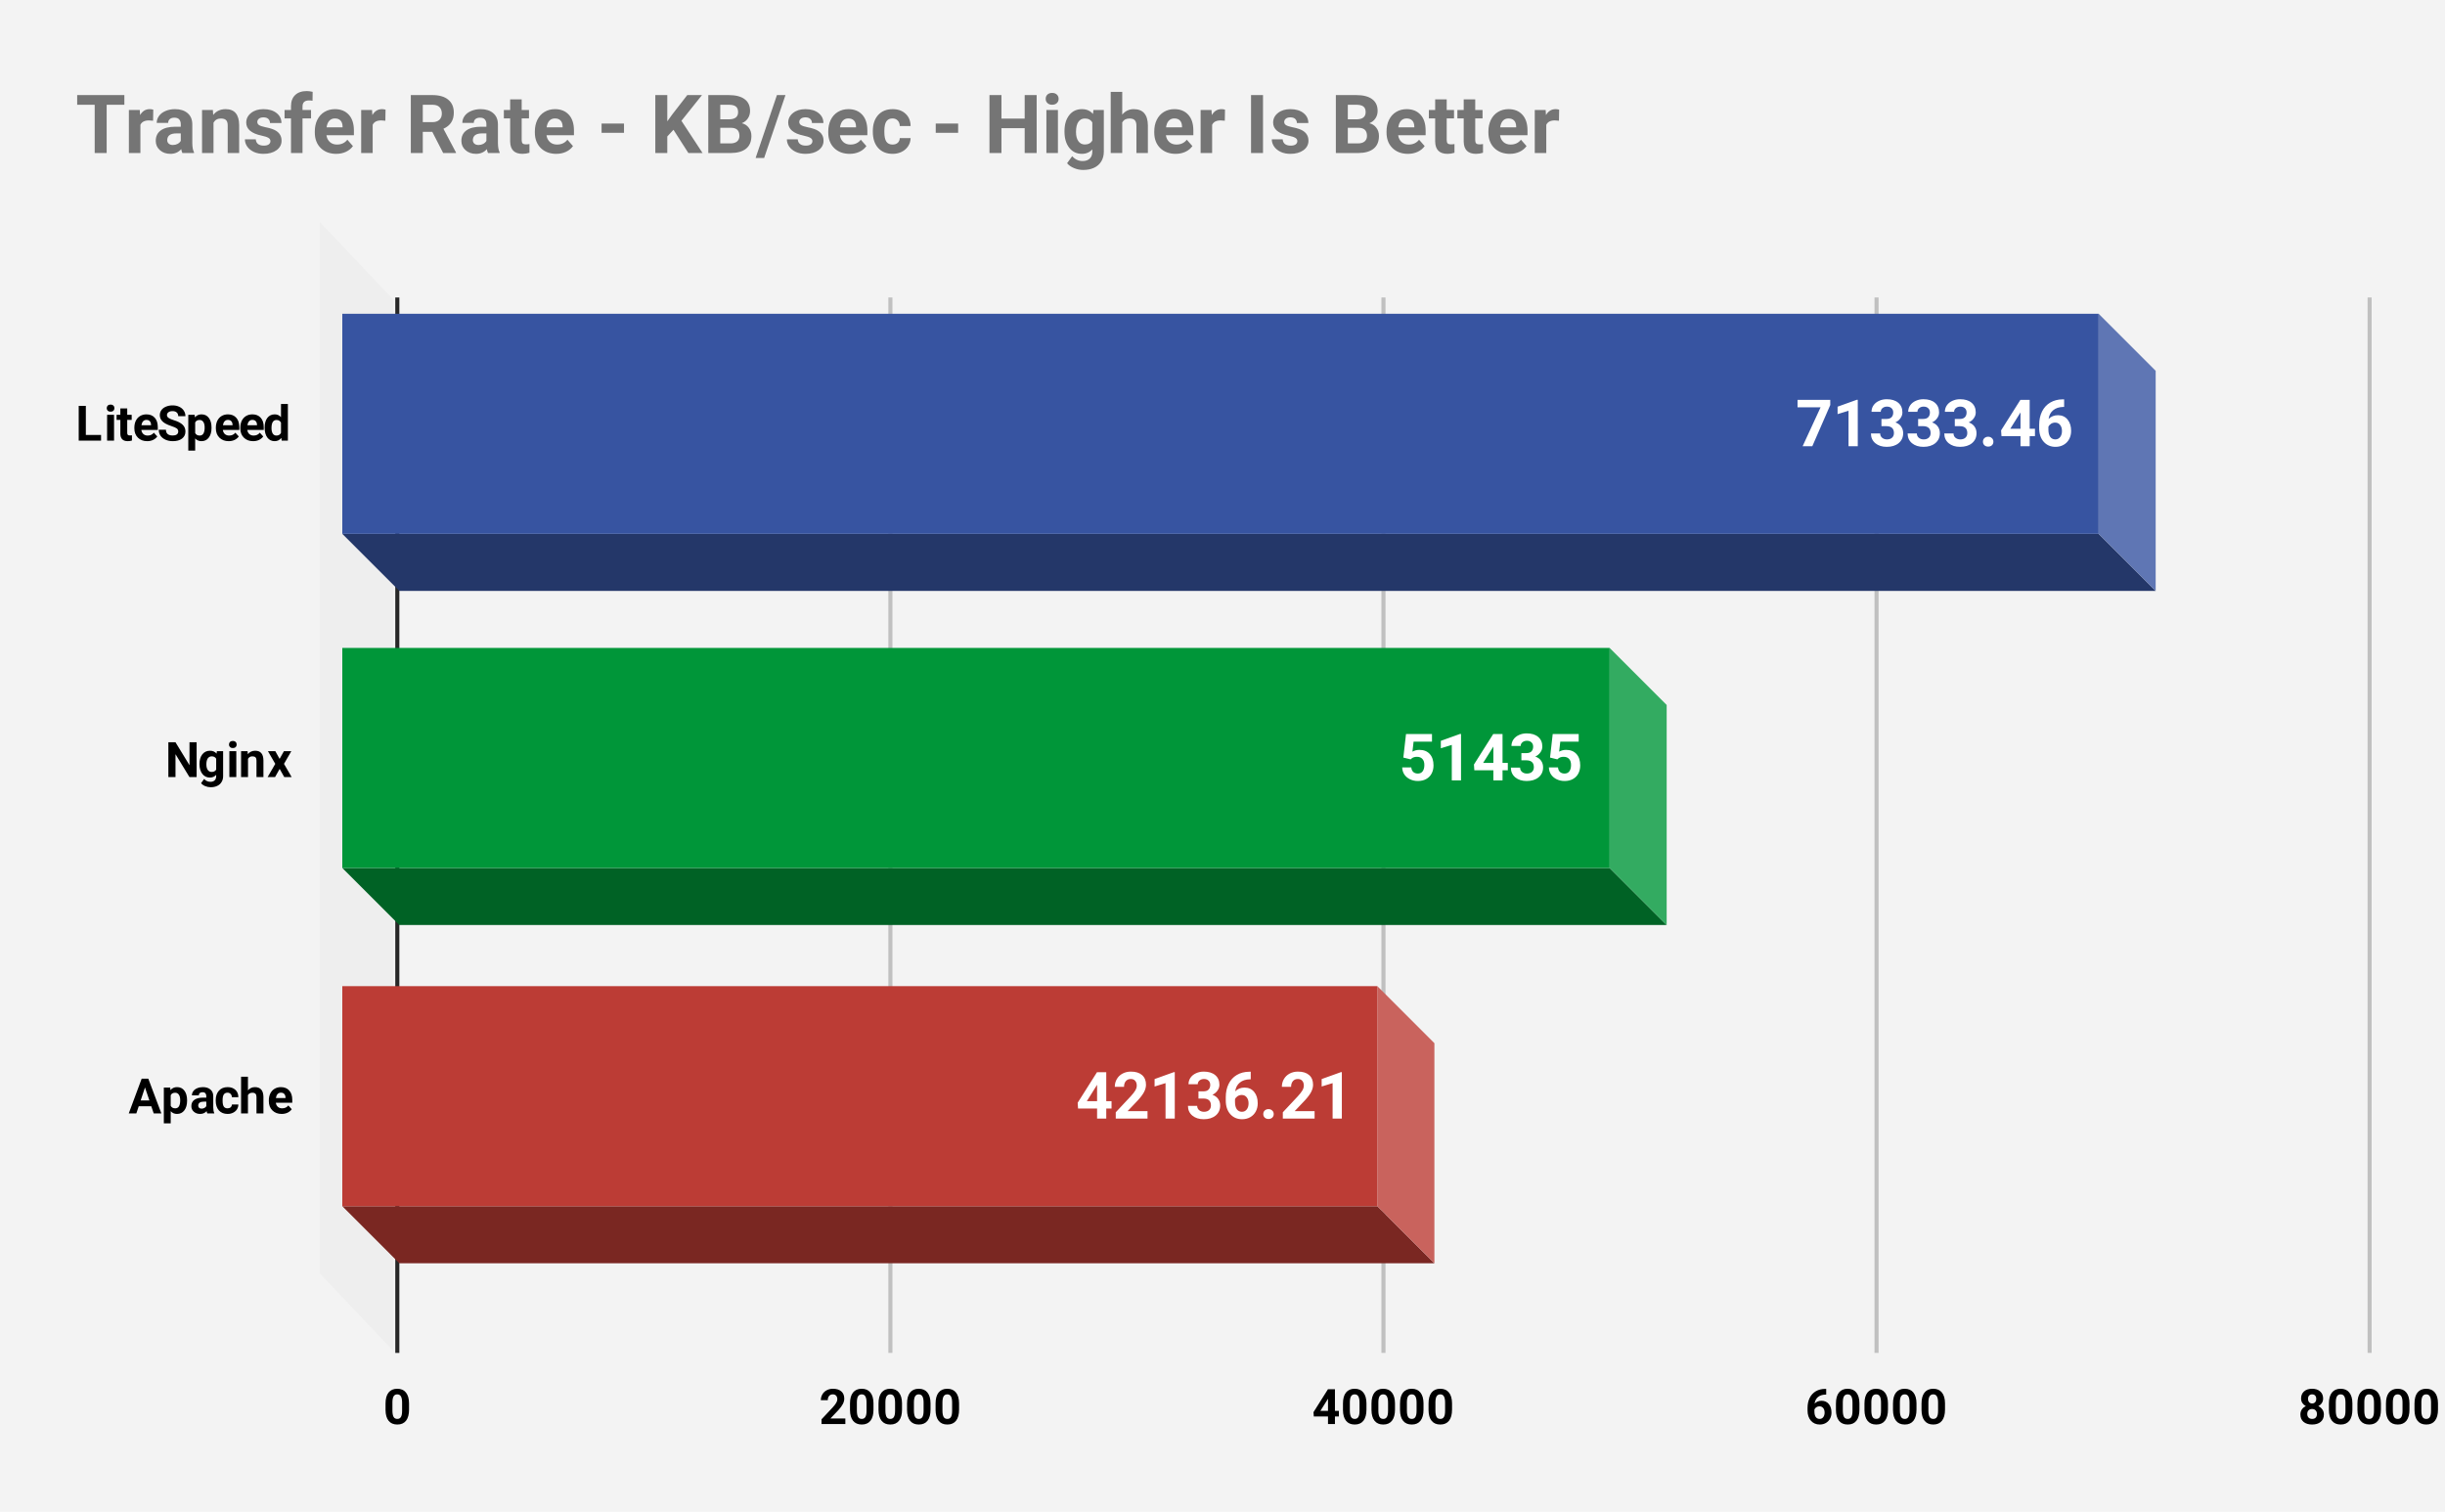
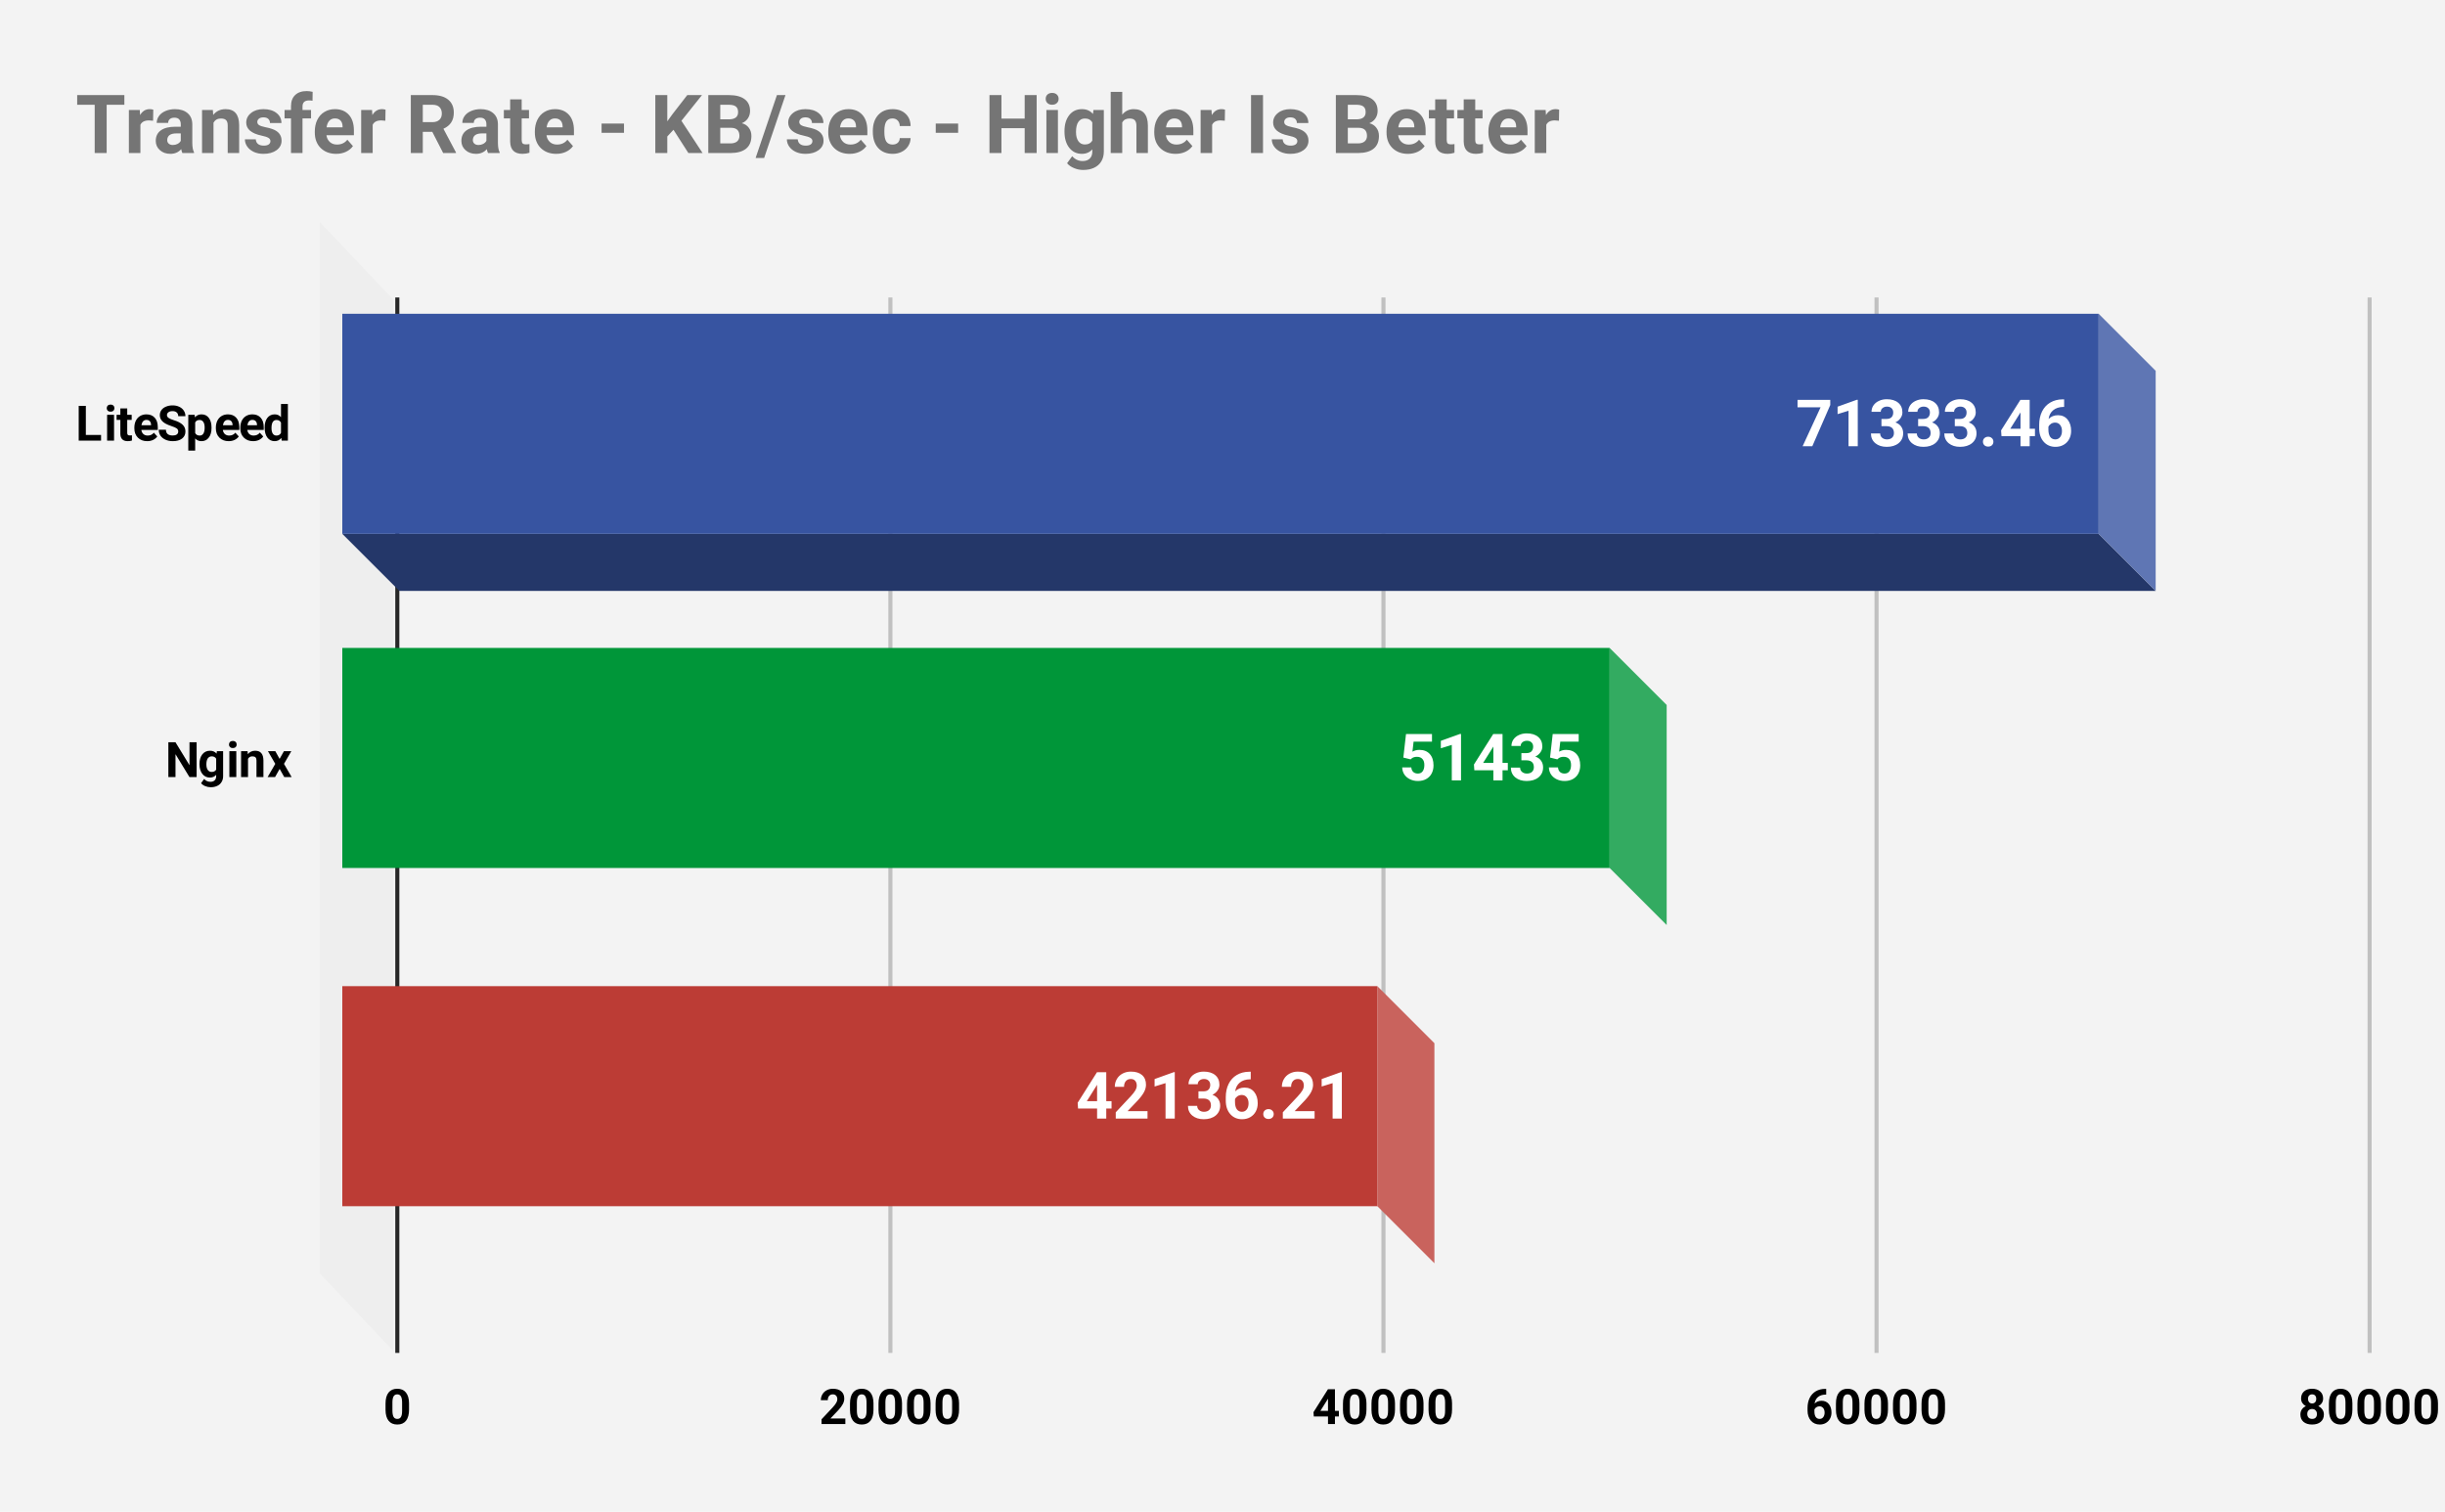
<svg xmlns="http://www.w3.org/2000/svg" version="1.1" viewBox="0.0 0.0 600.0 371.0" fill="none" stroke="none" stroke-linecap="square" stroke-miterlimit="10" width="600" height="371">
  <path fill="#f3f3f3" d="M0 0L600.0 0L600.0 371.0L0 371.0L0 0Z" fill-rule="nonzero" />
  <path stroke="#272727" stroke-width="1.0" stroke-linecap="butt" d="M97.5 73.5L97.5 331.5" fill-rule="nonzero" />
  <path fill="#eeeeee" d="M78.5 54.5L96.5 73.5L96.5 331.5L78.5 312.5Z" fill-rule="nonzero" />
  <path stroke="#c0c0c0" stroke-width="1.0" stroke-linecap="butt" d="M218.5 73.5L218.5 331.5" fill-rule="nonzero" />
  <path stroke="#c0c0c0" stroke-width="1.0" stroke-linecap="butt" d="M339.5 73.5L339.5 331.5" fill-rule="nonzero" />
  <path stroke="#c0c0c0" stroke-width="1.0" stroke-linecap="butt" d="M460.5 73.5L460.5 331.5" fill-rule="nonzero" />
  <path stroke="#c0c0c0" stroke-width="1.0" stroke-linecap="butt" d="M581.5 73.5L581.5 331.5" fill-rule="nonzero" />
  <clipPath id="id_0">
    <path d="M77.55 54.917L581.45 54.917L581.45 331.45L77.55 331.45L77.55 54.917Z" clip-rule="nonzero" />
  </clipPath>
  <path fill="#243769" clip-path="url(#id_0)" d="M529.0 145.0L98.0 145.0L84.0 131.0L515.0 131.0Z" fill-rule="nonzero" />
  <path fill="#5f76b4" clip-path="url(#id_0)" d="M515.0 131.0L515.0 77.0L529.0 91.0L529.0 145.0Z" fill-rule="nonzero" />
  <path stroke="#000000" stroke-width="2.0" stroke-linecap="butt" stroke-opacity="0.0" clip-path="url(#id_0)" d="M84.0 131.0L84.0 77.0L515.0 77.0L515.0 131.0Z" fill-rule="nonzero" />
  <path fill="#3754a1" clip-path="url(#id_0)" d="M84.0 131.0L84.0 77.0L515.0 77.0L515.0 131.0Z" fill-rule="nonzero" />
-   <path fill="#006225" clip-path="url(#id_0)" d="M409.0 227.0L98.0 227.0L84.0 213.0L395.0 213.0Z" fill-rule="nonzero" />
  <path fill="#33ab61" clip-path="url(#id_0)" d="M395.0 213.0L395.0 159.0L409.0 173.0L409.0 227.0Z" fill-rule="nonzero" />
  <path stroke="#000000" stroke-width="2.0" stroke-linecap="butt" stroke-opacity="0.0" clip-path="url(#id_0)" d="M84.0 213.0L84.0 159.0L395.0 159.0L395.0 213.0Z" fill-rule="nonzero" />
  <path fill="#009639" clip-path="url(#id_0)" d="M84.0 213.0L84.0 159.0L395.0 159.0L395.0 213.0Z" fill-rule="nonzero" />
-   <path fill="#7a2722" clip-path="url(#id_0)" d="M352.0 310.0L98.0 310.0L84.0 296.0L338.0 296.0Z" fill-rule="nonzero" />
  <path fill="#c9635d" clip-path="url(#id_0)" d="M338.0 296.0L338.0 242.0L352.0 256.0L352.0 310.0Z" fill-rule="nonzero" />
  <path stroke="#000000" stroke-width="2.0" stroke-linecap="butt" stroke-opacity="0.0" clip-path="url(#id_0)" d="M84.0 296.0L84.0 242.0L338.0 242.0L338.0 296.0Z" fill-rule="nonzero" />
  <path fill="#bc3c35" clip-path="url(#id_0)" d="M84.0 296.0L84.0 242.0L338.0 242.0L338.0 296.0Z" fill-rule="nonzero" />
  <path stroke="#3754a1" stroke-width="3.0" stroke-linejoin="round" stroke-linecap="round" d="M449.144 99.391L444.738 109.5L442.363 109.5L446.769 99.953L441.113 99.953L441.113 98.125L449.144 98.125L449.144 99.391ZM455.894 109.5L453.628 109.5L453.628 100.797L450.941 101.625L450.941 99.797L455.644 98.109L455.894 98.109L455.894 109.5ZM461.706 102.812L462.91 102.812Q463.769 102.812 464.175 102.391Q464.597 101.953 464.597 101.234Q464.597 100.547 464.175 100.172Q463.769 99.781 463.05 99.781Q462.41 99.781 461.972 100.141Q461.535 100.5 461.535 101.062L459.269 101.062Q459.269 100.172 459.753 99.469Q460.238 98.766 461.097 98.375Q461.956 97.969 463.003 97.969Q464.8 97.969 465.816 98.828Q466.847 99.688 466.847 101.203Q466.847 101.984 466.363 102.641Q465.894 103.297 465.128 103.656Q466.081 104.0 466.55 104.688Q467.035 105.375 467.035 106.312Q467.035 107.828 465.925 108.75Q464.816 109.656 463.003 109.656Q461.3 109.656 460.206 108.766Q459.128 107.859 459.128 106.375L461.394 106.375Q461.394 107.016 461.863 107.422Q462.347 107.828 463.05 107.828Q463.863 107.828 464.316 107.406Q464.769 106.984 464.769 106.281Q464.769 104.578 462.894 104.578L461.706 104.578L461.706 102.812ZM470.706 102.812L471.91 102.812Q472.769 102.812 473.175 102.391Q473.597 101.953 473.597 101.234Q473.597 100.547 473.175 100.172Q472.769 99.781 472.05 99.781Q471.41 99.781 470.972 100.141Q470.535 100.5 470.535 101.062L468.269 101.062Q468.269 100.172 468.753 99.469Q469.238 98.766 470.097 98.375Q470.956 97.969 472.003 97.969Q473.8 97.969 474.816 98.828Q475.847 99.688 475.847 101.203Q475.847 101.984 475.363 102.641Q474.894 103.297 474.128 103.656Q475.081 104.0 475.55 104.688Q476.035 105.375 476.035 106.312Q476.035 107.828 474.925 108.75Q473.816 109.656 472.003 109.656Q470.3 109.656 469.206 108.766Q468.128 107.859 468.128 106.375L470.394 106.375Q470.394 107.016 470.863 107.422Q471.347 107.828 472.05 107.828Q472.863 107.828 473.316 107.406Q473.769 106.984 473.769 106.281Q473.769 104.578 471.894 104.578L470.706 104.578L470.706 102.812ZM479.706 102.812L480.91 102.812Q481.769 102.812 482.175 102.391Q482.597 101.953 482.597 101.234Q482.597 100.547 482.175 100.172Q481.769 99.781 481.05 99.781Q480.41 99.781 479.972 100.141Q479.535 100.5 479.535 101.062L477.269 101.062Q477.269 100.172 477.753 99.469Q478.238 98.766 479.097 98.375Q479.956 97.969 481.003 97.969Q482.8 97.969 483.816 98.828Q484.847 99.688 484.847 101.203Q484.847 101.984 484.363 102.641Q483.894 103.297 483.128 103.656Q484.081 104.0 484.55 104.688Q485.035 105.375 485.035 106.312Q485.035 107.828 483.925 108.75Q482.816 109.656 481.003 109.656Q479.3 109.656 478.206 108.766Q477.128 107.859 477.128 106.375L479.394 106.375Q479.394 107.016 479.863 107.422Q480.347 107.828 481.05 107.828Q481.863 107.828 482.316 107.406Q482.769 106.984 482.769 106.281Q482.769 104.578 480.894 104.578L479.706 104.578L479.706 102.812ZM486.613 108.391Q486.613 107.844 486.972 107.516Q487.347 107.172 487.894 107.172Q488.441 107.172 488.8 107.516Q489.175 107.844 489.175 108.391Q489.175 108.922 488.816 109.266Q488.456 109.594 487.894 109.594Q487.331 109.594 486.972 109.266Q486.613 108.922 486.613 108.391ZM498.081 105.219L499.378 105.219L499.378 107.031L498.081 107.031L498.081 109.5L495.831 109.5L495.831 107.031L491.16 107.031L491.066 105.609L495.8 98.125L498.081 98.125L498.081 105.219ZM493.316 105.219L495.831 105.219L495.831 101.203L495.675 101.453L493.316 105.219ZM506.535 98.0L506.535 99.859L506.316 99.859Q504.785 99.891 503.847 100.672Q502.91 101.438 502.722 102.812Q503.628 101.891 505.019 101.891Q506.503 101.891 507.378 102.953Q508.253 104.016 508.253 105.75Q508.253 106.859 507.769 107.766Q507.285 108.656 506.41 109.156Q505.535 109.656 504.425 109.656Q502.628 109.656 501.519 108.406Q500.41 107.156 500.41 105.062L500.41 104.25Q500.41 102.406 501.113 100.984Q501.816 99.562 503.113 98.797Q504.425 98.016 506.16 98.0L506.535 98.0ZM504.331 103.703Q503.785 103.703 503.331 103.984Q502.894 104.266 502.675 104.734L502.675 105.422Q502.675 106.562 503.113 107.203Q503.566 107.828 504.378 107.828Q505.097 107.828 505.55 107.266Q506.003 106.688 506.003 105.766Q506.003 104.844 505.55 104.281Q505.097 103.703 504.331 103.703Z" fill-rule="nonzero" />
  <path fill="#ffffff" d="M449.144 99.391L444.738 109.5L442.363 109.5L446.769 99.953L441.113 99.953L441.113 98.125L449.144 98.125L449.144 99.391ZM455.894 109.5L453.628 109.5L453.628 100.797L450.941 101.625L450.941 99.797L455.644 98.109L455.894 98.109L455.894 109.5ZM461.706 102.812L462.91 102.812Q463.769 102.812 464.175 102.391Q464.597 101.953 464.597 101.234Q464.597 100.547 464.175 100.172Q463.769 99.781 463.05 99.781Q462.41 99.781 461.972 100.141Q461.535 100.5 461.535 101.062L459.269 101.062Q459.269 100.172 459.753 99.469Q460.238 98.766 461.097 98.375Q461.956 97.969 463.003 97.969Q464.8 97.969 465.816 98.828Q466.847 99.688 466.847 101.203Q466.847 101.984 466.363 102.641Q465.894 103.297 465.128 103.656Q466.081 104.0 466.55 104.688Q467.035 105.375 467.035 106.312Q467.035 107.828 465.925 108.75Q464.816 109.656 463.003 109.656Q461.3 109.656 460.206 108.766Q459.128 107.859 459.128 106.375L461.394 106.375Q461.394 107.016 461.863 107.422Q462.347 107.828 463.05 107.828Q463.863 107.828 464.316 107.406Q464.769 106.984 464.769 106.281Q464.769 104.578 462.894 104.578L461.706 104.578L461.706 102.812ZM470.706 102.812L471.91 102.812Q472.769 102.812 473.175 102.391Q473.597 101.953 473.597 101.234Q473.597 100.547 473.175 100.172Q472.769 99.781 472.05 99.781Q471.41 99.781 470.972 100.141Q470.535 100.5 470.535 101.062L468.269 101.062Q468.269 100.172 468.753 99.469Q469.238 98.766 470.097 98.375Q470.956 97.969 472.003 97.969Q473.8 97.969 474.816 98.828Q475.847 99.688 475.847 101.203Q475.847 101.984 475.363 102.641Q474.894 103.297 474.128 103.656Q475.081 104.0 475.55 104.688Q476.035 105.375 476.035 106.312Q476.035 107.828 474.925 108.75Q473.816 109.656 472.003 109.656Q470.3 109.656 469.206 108.766Q468.128 107.859 468.128 106.375L470.394 106.375Q470.394 107.016 470.863 107.422Q471.347 107.828 472.05 107.828Q472.863 107.828 473.316 107.406Q473.769 106.984 473.769 106.281Q473.769 104.578 471.894 104.578L470.706 104.578L470.706 102.812ZM479.706 102.812L480.91 102.812Q481.769 102.812 482.175 102.391Q482.597 101.953 482.597 101.234Q482.597 100.547 482.175 100.172Q481.769 99.781 481.05 99.781Q480.41 99.781 479.972 100.141Q479.535 100.5 479.535 101.062L477.269 101.062Q477.269 100.172 477.753 99.469Q478.238 98.766 479.097 98.375Q479.956 97.969 481.003 97.969Q482.8 97.969 483.816 98.828Q484.847 99.688 484.847 101.203Q484.847 101.984 484.363 102.641Q483.894 103.297 483.128 103.656Q484.081 104.0 484.55 104.688Q485.035 105.375 485.035 106.312Q485.035 107.828 483.925 108.75Q482.816 109.656 481.003 109.656Q479.3 109.656 478.206 108.766Q477.128 107.859 477.128 106.375L479.394 106.375Q479.394 107.016 479.863 107.422Q480.347 107.828 481.05 107.828Q481.863 107.828 482.316 107.406Q482.769 106.984 482.769 106.281Q482.769 104.578 480.894 104.578L479.706 104.578L479.706 102.812ZM486.613 108.391Q486.613 107.844 486.972 107.516Q487.347 107.172 487.894 107.172Q488.441 107.172 488.8 107.516Q489.175 107.844 489.175 108.391Q489.175 108.922 488.816 109.266Q488.456 109.594 487.894 109.594Q487.331 109.594 486.972 109.266Q486.613 108.922 486.613 108.391ZM498.081 105.219L499.378 105.219L499.378 107.031L498.081 107.031L498.081 109.5L495.831 109.5L495.831 107.031L491.16 107.031L491.066 105.609L495.8 98.125L498.081 98.125L498.081 105.219ZM493.316 105.219L495.831 105.219L495.831 101.203L495.675 101.453L493.316 105.219ZM506.535 98.0L506.535 99.859L506.316 99.859Q504.785 99.891 503.847 100.672Q502.91 101.438 502.722 102.812Q503.628 101.891 505.019 101.891Q506.503 101.891 507.378 102.953Q508.253 104.016 508.253 105.75Q508.253 106.859 507.769 107.766Q507.285 108.656 506.41 109.156Q505.535 109.656 504.425 109.656Q502.628 109.656 501.519 108.406Q500.41 107.156 500.41 105.062L500.41 104.25Q500.41 102.406 501.113 100.984Q501.816 99.562 503.113 98.797Q504.425 98.016 506.16 98.0L506.535 98.0ZM504.331 103.703Q503.785 103.703 503.331 103.984Q502.894 104.266 502.675 104.734L502.675 105.422Q502.675 106.562 503.113 107.203Q503.566 107.828 504.378 107.828Q505.097 107.828 505.55 107.266Q506.003 106.688 506.003 105.766Q506.003 104.844 505.55 104.281Q505.097 103.703 504.331 103.703Z" fill-rule="nonzero" />
  <path stroke="#009639" stroke-width="3.0" stroke-linejoin="round" stroke-linecap="round" d="M344.377 185.906L345.033 180.125L351.408 180.125L351.408 182.0L346.892 182.0L346.611 184.453Q347.408 184.016 348.314 184.016Q349.939 184.016 350.861 185.031Q351.783 186.031 351.783 187.844Q351.783 188.953 351.314 189.828Q350.861 190.688 349.986 191.172Q349.127 191.656 347.939 191.656Q346.908 191.656 346.017 191.234Q345.142 190.812 344.627 190.062Q344.127 189.297 344.096 188.328L346.33 188.328Q346.392 189.047 346.814 189.438Q347.252 189.828 347.939 189.828Q348.705 189.828 349.111 189.281Q349.533 188.734 349.533 187.719Q349.533 186.75 349.049 186.234Q348.58 185.719 347.705 185.719Q346.892 185.719 346.392 186.141L346.174 186.344L344.377 185.906ZM358.533 191.5L356.267 191.5L356.267 182.797L353.58 183.625L353.58 181.797L358.283 180.109L358.533 180.109L358.533 191.5ZM368.721 187.219L370.017 187.219L370.017 189.031L368.721 189.031L368.721 191.5L366.471 191.5L366.471 189.031L361.799 189.031L361.705 187.609L366.439 180.125L368.721 180.125L368.721 187.219ZM363.955 187.219L366.471 187.219L366.471 183.203L366.314 183.453L363.955 187.219ZM373.346 184.812L374.549 184.812Q375.408 184.812 375.814 184.391Q376.236 183.953 376.236 183.234Q376.236 182.547 375.814 182.172Q375.408 181.781 374.689 181.781Q374.049 181.781 373.611 182.141Q373.174 182.5 373.174 183.062L370.908 183.062Q370.908 182.172 371.392 181.469Q371.877 180.766 372.736 180.375Q373.596 179.969 374.642 179.969Q376.439 179.969 377.455 180.828Q378.486 181.688 378.486 183.203Q378.486 183.984 378.002 184.641Q377.533 185.297 376.767 185.656Q377.721 186.0 378.189 186.688Q378.674 187.375 378.674 188.312Q378.674 189.828 377.564 190.75Q376.455 191.656 374.642 191.656Q372.939 191.656 371.846 190.766Q370.767 189.859 370.767 188.375L373.033 188.375Q373.033 189.016 373.502 189.422Q373.986 189.828 374.689 189.828Q375.502 189.828 375.955 189.406Q376.408 188.984 376.408 188.281Q376.408 186.578 374.533 186.578L373.346 186.578L373.346 184.812ZM380.377 185.906L381.033 180.125L387.408 180.125L387.408 182.0L382.892 182.0L382.611 184.453Q383.408 184.016 384.314 184.016Q385.939 184.016 386.861 185.031Q387.783 186.031 387.783 187.844Q387.783 188.953 387.314 189.828Q386.861 190.688 385.986 191.172Q385.127 191.656 383.939 191.656Q382.908 191.656 382.017 191.234Q381.142 190.812 380.627 190.062Q380.127 189.297 380.096 188.328L382.33 188.328Q382.392 189.047 382.814 189.438Q383.252 189.828 383.939 189.828Q384.705 189.828 385.111 189.281Q385.533 188.734 385.533 187.719Q385.533 186.75 385.049 186.234Q384.58 185.719 383.705 185.719Q382.892 185.719 382.392 186.141L382.174 186.344L380.377 185.906Z" fill-rule="nonzero" />
  <path fill="#ffffff" d="M344.377 185.906L345.033 180.125L351.408 180.125L351.408 182.0L346.892 182.0L346.611 184.453Q347.408 184.016 348.314 184.016Q349.939 184.016 350.861 185.031Q351.783 186.031 351.783 187.844Q351.783 188.953 351.314 189.828Q350.861 190.688 349.986 191.172Q349.127 191.656 347.939 191.656Q346.908 191.656 346.017 191.234Q345.142 190.812 344.627 190.062Q344.127 189.297 344.096 188.328L346.33 188.328Q346.392 189.047 346.814 189.438Q347.252 189.828 347.939 189.828Q348.705 189.828 349.111 189.281Q349.533 188.734 349.533 187.719Q349.533 186.75 349.049 186.234Q348.58 185.719 347.705 185.719Q346.892 185.719 346.392 186.141L346.174 186.344L344.377 185.906ZM358.533 191.5L356.267 191.5L356.267 182.797L353.58 183.625L353.58 181.797L358.283 180.109L358.533 180.109L358.533 191.5ZM368.721 187.219L370.017 187.219L370.017 189.031L368.721 189.031L368.721 191.5L366.471 191.5L366.471 189.031L361.799 189.031L361.705 187.609L366.439 180.125L368.721 180.125L368.721 187.219ZM363.955 187.219L366.471 187.219L366.471 183.203L366.314 183.453L363.955 187.219ZM373.346 184.812L374.549 184.812Q375.408 184.812 375.814 184.391Q376.236 183.953 376.236 183.234Q376.236 182.547 375.814 182.172Q375.408 181.781 374.689 181.781Q374.049 181.781 373.611 182.141Q373.174 182.5 373.174 183.062L370.908 183.062Q370.908 182.172 371.392 181.469Q371.877 180.766 372.736 180.375Q373.596 179.969 374.642 179.969Q376.439 179.969 377.455 180.828Q378.486 181.688 378.486 183.203Q378.486 183.984 378.002 184.641Q377.533 185.297 376.767 185.656Q377.721 186.0 378.189 186.688Q378.674 187.375 378.674 188.312Q378.674 189.828 377.564 190.75Q376.455 191.656 374.642 191.656Q372.939 191.656 371.846 190.766Q370.767 189.859 370.767 188.375L373.033 188.375Q373.033 189.016 373.502 189.422Q373.986 189.828 374.689 189.828Q375.502 189.828 375.955 189.406Q376.408 188.984 376.408 188.281Q376.408 186.578 374.533 186.578L373.346 186.578L373.346 184.812ZM380.377 185.906L381.033 180.125L387.408 180.125L387.408 182.0L382.892 182.0L382.611 184.453Q383.408 184.016 384.314 184.016Q385.939 184.016 386.861 185.031Q387.783 186.031 387.783 187.844Q387.783 188.953 387.314 189.828Q386.861 190.688 385.986 191.172Q385.127 191.656 383.939 191.656Q382.908 191.656 382.017 191.234Q381.142 190.812 380.627 190.062Q380.127 189.297 380.096 188.328L382.33 188.328Q382.392 189.047 382.814 189.438Q383.252 189.828 383.939 189.828Q384.705 189.828 385.111 189.281Q385.533 188.734 385.533 187.719Q385.533 186.75 385.049 186.234Q384.58 185.719 383.705 185.719Q382.892 185.719 382.392 186.141L382.174 186.344L380.377 185.906Z" fill-rule="nonzero" />
  <path stroke="#bc3c35" stroke-width="3.0" stroke-linejoin="round" stroke-linecap="round" d="M271.475 270.219L272.771 270.219L272.771 272.031L271.475 272.031L271.475 274.5L269.225 274.5L269.225 272.031L264.553 272.031L264.459 270.609L269.193 263.125L271.475 263.125L271.475 270.219ZM266.709 270.219L269.225 270.219L269.225 266.203L269.068 266.453L266.709 270.219ZM281.6 274.5L273.803 274.5L273.803 272.953L277.475 269.031Q278.24 268.203 278.6 267.594Q278.959 266.969 278.959 266.406Q278.959 265.656 278.568 265.219Q278.193 264.781 277.49 264.781Q276.725 264.781 276.271 265.312Q275.834 265.844 275.834 266.703L273.568 266.703Q273.568 265.656 274.068 264.797Q274.568 263.938 275.475 263.453Q276.381 262.969 277.521 262.969Q279.287 262.969 280.256 263.812Q281.225 264.656 281.225 266.188Q281.225 267.031 280.787 267.906Q280.35 268.781 279.287 269.953L276.709 272.672L281.6 272.672L281.6 274.5ZM288.287 274.5L286.021 274.5L286.021 265.797L283.334 266.625L283.334 264.797L288.037 263.109L288.287 263.109L288.287 274.5ZM294.1 267.812L295.303 267.812Q296.162 267.812 296.568 267.391Q296.99 266.953 296.99 266.234Q296.99 265.547 296.568 265.172Q296.162 264.781 295.443 264.781Q294.803 264.781 294.365 265.141Q293.928 265.5 293.928 266.062L291.662 266.062Q291.662 265.172 292.146 264.469Q292.631 263.766 293.49 263.375Q294.35 262.969 295.396 262.969Q297.193 262.969 298.209 263.828Q299.24 264.688 299.24 266.203Q299.24 266.984 298.756 267.641Q298.287 268.297 297.521 268.656Q298.475 269.0 298.943 269.688Q299.428 270.375 299.428 271.312Q299.428 272.828 298.318 273.75Q297.209 274.656 295.396 274.656Q293.693 274.656 292.6 273.766Q291.521 272.859 291.521 271.375L293.787 271.375Q293.787 272.016 294.256 272.422Q294.74 272.828 295.443 272.828Q296.256 272.828 296.709 272.406Q297.162 271.984 297.162 271.281Q297.162 269.578 295.287 269.578L294.1 269.578L294.1 267.812ZM306.928 263.0L306.928 264.859L306.709 264.859Q305.178 264.891 304.24 265.672Q303.303 266.438 303.115 267.812Q304.021 266.891 305.412 266.891Q306.896 266.891 307.771 267.953Q308.646 269.016 308.646 270.75Q308.646 271.859 308.162 272.766Q307.678 273.656 306.803 274.156Q305.928 274.656 304.818 274.656Q303.021 274.656 301.912 273.406Q300.803 272.156 300.803 270.062L300.803 269.25Q300.803 267.406 301.506 265.984Q302.209 264.562 303.506 263.797Q304.818 263.016 306.553 263.0L306.928 263.0ZM304.725 268.703Q304.178 268.703 303.725 268.984Q303.287 269.266 303.068 269.734L303.068 270.422Q303.068 271.562 303.506 272.203Q303.959 272.828 304.771 272.828Q305.49 272.828 305.943 272.266Q306.396 271.688 306.396 270.766Q306.396 269.844 305.943 269.281Q305.49 268.703 304.725 268.703ZM310.006 273.391Q310.006 272.844 310.365 272.516Q310.74 272.172 311.287 272.172Q311.834 272.172 312.193 272.516Q312.568 272.844 312.568 273.391Q312.568 273.922 312.209 274.266Q311.85 274.594 311.287 274.594Q310.725 274.594 310.365 274.266Q310.006 273.922 310.006 273.391ZM322.6 274.5L314.803 274.5L314.803 272.953L318.475 269.031Q319.24 268.203 319.6 267.594Q319.959 266.969 319.959 266.406Q319.959 265.656 319.568 265.219Q319.193 264.781 318.49 264.781Q317.725 264.781 317.271 265.312Q316.834 265.844 316.834 266.703L314.568 266.703Q314.568 265.656 315.068 264.797Q315.568 263.938 316.475 263.453Q317.381 262.969 318.521 262.969Q320.287 262.969 321.256 263.812Q322.225 264.656 322.225 266.188Q322.225 267.031 321.787 267.906Q321.35 268.781 320.287 269.953L317.709 272.672L322.6 272.672L322.6 274.5ZM329.287 274.5L327.021 274.5L327.021 265.797L324.334 266.625L324.334 264.797L329.037 263.109L329.287 263.109L329.287 274.5Z" fill-rule="nonzero" />
  <path fill="#ffffff" d="M271.475 270.219L272.771 270.219L272.771 272.031L271.475 272.031L271.475 274.5L269.225 274.5L269.225 272.031L264.553 272.031L264.459 270.609L269.193 263.125L271.475 263.125L271.475 270.219ZM266.709 270.219L269.225 270.219L269.225 266.203L269.068 266.453L266.709 270.219ZM281.6 274.5L273.803 274.5L273.803 272.953L277.475 269.031Q278.24 268.203 278.6 267.594Q278.959 266.969 278.959 266.406Q278.959 265.656 278.568 265.219Q278.193 264.781 277.49 264.781Q276.725 264.781 276.271 265.312Q275.834 265.844 275.834 266.703L273.568 266.703Q273.568 265.656 274.068 264.797Q274.568 263.938 275.475 263.453Q276.381 262.969 277.521 262.969Q279.287 262.969 280.256 263.812Q281.225 264.656 281.225 266.188Q281.225 267.031 280.787 267.906Q280.35 268.781 279.287 269.953L276.709 272.672L281.6 272.672L281.6 274.5ZM288.287 274.5L286.021 274.5L286.021 265.797L283.334 266.625L283.334 264.797L288.037 263.109L288.287 263.109L288.287 274.5ZM294.1 267.812L295.303 267.812Q296.162 267.812 296.568 267.391Q296.99 266.953 296.99 266.234Q296.99 265.547 296.568 265.172Q296.162 264.781 295.443 264.781Q294.803 264.781 294.365 265.141Q293.928 265.5 293.928 266.062L291.662 266.062Q291.662 265.172 292.146 264.469Q292.631 263.766 293.49 263.375Q294.35 262.969 295.396 262.969Q297.193 262.969 298.209 263.828Q299.24 264.688 299.24 266.203Q299.24 266.984 298.756 267.641Q298.287 268.297 297.521 268.656Q298.475 269.0 298.943 269.688Q299.428 270.375 299.428 271.312Q299.428 272.828 298.318 273.75Q297.209 274.656 295.396 274.656Q293.693 274.656 292.6 273.766Q291.521 272.859 291.521 271.375L293.787 271.375Q293.787 272.016 294.256 272.422Q294.74 272.828 295.443 272.828Q296.256 272.828 296.709 272.406Q297.162 271.984 297.162 271.281Q297.162 269.578 295.287 269.578L294.1 269.578L294.1 267.812ZM306.928 263.0L306.928 264.859L306.709 264.859Q305.178 264.891 304.24 265.672Q303.303 266.438 303.115 267.812Q304.021 266.891 305.412 266.891Q306.896 266.891 307.771 267.953Q308.646 269.016 308.646 270.75Q308.646 271.859 308.162 272.766Q307.678 273.656 306.803 274.156Q305.928 274.656 304.818 274.656Q303.021 274.656 301.912 273.406Q300.803 272.156 300.803 270.062L300.803 269.25Q300.803 267.406 301.506 265.984Q302.209 264.562 303.506 263.797Q304.818 263.016 306.553 263.0L306.928 263.0ZM304.725 268.703Q304.178 268.703 303.725 268.984Q303.287 269.266 303.068 269.734L303.068 270.422Q303.068 271.562 303.506 272.203Q303.959 272.828 304.771 272.828Q305.49 272.828 305.943 272.266Q306.396 271.688 306.396 270.766Q306.396 269.844 305.943 269.281Q305.49 268.703 304.725 268.703ZM310.006 273.391Q310.006 272.844 310.365 272.516Q310.74 272.172 311.287 272.172Q311.834 272.172 312.193 272.516Q312.568 272.844 312.568 273.391Q312.568 273.922 312.209 274.266Q311.85 274.594 311.287 274.594Q310.725 274.594 310.365 274.266Q310.006 273.922 310.006 273.391ZM322.6 274.5L314.803 274.5L314.803 272.953L318.475 269.031Q319.24 268.203 319.6 267.594Q319.959 266.969 319.959 266.406Q319.959 265.656 319.568 265.219Q319.193 264.781 318.49 264.781Q317.725 264.781 317.271 265.312Q316.834 265.844 316.834 266.703L314.568 266.703Q314.568 265.656 315.068 264.797Q315.568 263.938 316.475 263.453Q317.381 262.969 318.521 262.969Q320.287 262.969 321.256 263.812Q322.225 264.656 322.225 266.188Q322.225 267.031 321.787 267.906Q321.35 268.781 320.287 269.953L317.709 272.672L322.6 272.672L322.6 274.5ZM329.287 274.5L327.021 274.5L327.021 265.797L324.334 266.625L324.334 264.797L329.037 263.109L329.287 263.109L329.287 274.5Z" fill-rule="nonzero" />
  <path fill="#000000" d="M21.066 106.73L24.8 106.73L24.8 108.136L19.316 108.136L19.316 99.605L21.066 99.605L21.066 106.73ZM27.988 108.136L26.284 108.136L26.284 101.792L27.988 101.792L27.988 108.136ZM26.191 100.152Q26.191 99.777 26.441 99.527Q26.706 99.277 27.144 99.277Q27.566 99.277 27.816 99.527Q28.081 99.777 28.081 100.152Q28.081 100.542 27.816 100.792Q27.566 101.027 27.128 101.027Q26.706 101.027 26.441 100.792Q26.191 100.542 26.191 100.152ZM31.222 100.23L31.222 101.792L32.316 101.792L32.316 103.042L31.222 103.042L31.222 106.199Q31.222 106.558 31.363 106.714Q31.503 106.855 31.878 106.855Q32.159 106.855 32.378 106.824L32.378 108.105Q31.878 108.261 31.347 108.261Q29.566 108.261 29.534 106.449L29.534 103.042L28.613 103.042L28.613 101.792L29.534 101.792L29.534 100.23L31.222 100.23ZM36.112 108.261Q34.722 108.261 33.847 107.402Q32.972 106.542 32.972 105.12L32.972 104.949Q32.972 103.995 33.331 103.245Q33.706 102.495 34.378 102.089Q35.066 101.683 35.925 101.683Q37.237 101.683 37.972 102.511Q38.722 103.324 38.722 104.824L38.722 105.511L34.691 105.511Q34.769 106.136 35.175 106.511Q35.597 106.886 36.237 106.886Q37.206 106.886 37.753 106.183L38.597 107.105Q38.206 107.652 37.55 107.964Q36.909 108.261 36.112 108.261ZM35.925 103.042Q35.425 103.042 35.112 103.386Q34.8 103.73 34.706 104.355L37.066 104.355L37.066 104.23Q37.05 103.667 36.753 103.355Q36.472 103.042 35.925 103.042ZM43.737 105.902Q43.737 105.402 43.378 105.136Q43.034 104.87 42.112 104.574Q41.206 104.277 40.675 103.98Q39.222 103.199 39.222 101.87Q39.222 101.183 39.612 100.636Q40.003 100.089 40.722 99.792Q41.456 99.48 42.362 99.48Q43.284 99.48 43.987 99.824Q44.706 100.152 45.097 100.761Q45.503 101.355 45.503 102.12L43.737 102.12Q43.737 101.542 43.362 101.214Q43.003 100.886 42.331 100.886Q41.691 100.886 41.331 101.167Q40.972 101.433 40.972 101.87Q40.972 102.292 41.394 102.574Q41.816 102.855 42.628 103.105Q44.128 103.558 44.816 104.23Q45.503 104.886 45.503 105.886Q45.503 106.995 44.659 107.636Q43.831 108.261 42.409 108.261Q41.425 108.261 40.612 107.902Q39.8 107.527 39.378 106.902Q38.956 106.277 38.956 105.449L40.722 105.449Q40.722 106.87 42.409 106.87Q43.034 106.87 43.378 106.62Q43.737 106.355 43.737 105.902ZM51.909 105.027Q51.909 106.495 51.237 107.386Q50.581 108.261 49.441 108.261Q48.487 108.261 47.894 107.589L47.894 110.574L46.206 110.574L46.206 101.792L47.769 101.792L47.831 102.417Q48.441 101.683 49.441 101.683Q50.612 101.683 51.253 102.558Q51.909 103.417 51.909 104.933L51.909 105.027ZM50.222 104.902Q50.222 104.011 49.894 103.542Q49.581 103.058 48.987 103.058Q48.191 103.058 47.894 103.667L47.894 106.261Q48.206 106.886 49.003 106.886Q50.222 106.886 50.222 104.902ZM56.112 108.261Q54.722 108.261 53.847 107.402Q52.972 106.542 52.972 105.12L52.972 104.949Q52.972 103.995 53.331 103.245Q53.706 102.495 54.378 102.089Q55.066 101.683 55.925 101.683Q57.237 101.683 57.972 102.511Q58.722 103.324 58.722 104.824L58.722 105.511L54.691 105.511Q54.769 106.136 55.175 106.511Q55.597 106.886 56.237 106.886Q57.206 106.886 57.753 106.183L58.597 107.105Q58.206 107.652 57.55 107.964Q56.909 108.261 56.112 108.261ZM55.925 103.042Q55.425 103.042 55.112 103.386Q54.8 103.73 54.706 104.355L57.066 104.355L57.066 104.23Q57.05 103.667 56.753 103.355Q56.472 103.042 55.925 103.042ZM62.112 108.261Q60.722 108.261 59.847 107.402Q58.972 106.542 58.972 105.12L58.972 104.949Q58.972 103.995 59.331 103.245Q59.706 102.495 60.378 102.089Q61.066 101.683 61.925 101.683Q63.237 101.683 63.972 102.511Q64.722 103.324 64.722 104.824L64.722 105.511L60.691 105.511Q60.769 106.136 61.175 106.511Q61.597 106.886 62.237 106.886Q63.206 106.886 63.753 106.183L64.597 107.105Q64.206 107.652 63.55 107.964Q62.909 108.261 62.112 108.261ZM61.925 103.042Q61.425 103.042 61.112 103.386Q60.8 103.73 60.706 104.355L63.066 104.355L63.066 104.23Q63.05 103.667 62.753 103.355Q62.472 103.042 61.925 103.042ZM64.941 104.917Q64.941 103.433 65.597 102.558Q66.269 101.683 67.425 101.683Q68.347 101.683 68.956 102.37L68.956 99.136L70.644 99.136L70.644 108.136L69.128 108.136L69.034 107.464Q68.409 108.261 67.409 108.261Q66.284 108.261 65.612 107.386Q64.941 106.495 64.941 104.917ZM66.628 105.042Q66.628 105.933 66.941 106.417Q67.253 106.886 67.847 106.886Q68.628 106.886 68.956 106.214L68.956 103.714Q68.628 103.058 67.862 103.058Q66.628 103.058 66.628 105.042Z" fill-rule="nonzero" />
  <path fill="#000000" d="M48.253 190.683L46.487 190.683L43.066 185.074L43.066 190.683L41.316 190.683L41.316 182.152L43.066 182.152L46.503 187.777L46.503 182.152L48.253 182.152L48.253 190.683ZM48.956 187.465Q48.956 186.011 49.644 185.121Q50.347 184.23 51.519 184.23Q52.566 184.23 53.144 184.933L53.222 184.34L54.753 184.34L54.753 190.465Q54.753 191.308 54.362 191.918Q53.987 192.543 53.3 192.855Q52.628 193.183 51.706 193.183Q51.003 193.183 50.331 192.902Q49.675 192.621 49.347 192.183L50.097 191.152Q50.722 191.855 51.628 191.855Q52.3 191.855 52.675 191.496Q53.05 191.136 53.05 190.48L53.05 190.136Q52.472 190.808 51.503 190.808Q50.362 190.808 49.659 189.918Q48.956 189.011 48.956 187.543L48.956 187.465ZM50.644 187.59Q50.644 188.449 50.987 188.949Q51.347 189.433 51.941 189.433Q52.722 189.433 53.05 188.855L53.05 186.183Q52.706 185.605 51.956 185.605Q51.347 185.605 50.987 186.105Q50.644 186.605 50.644 187.59ZM57.987 190.683L56.284 190.683L56.284 184.34L57.987 184.34L57.987 190.683ZM56.191 182.699Q56.191 182.324 56.441 182.074Q56.706 181.824 57.144 181.824Q57.566 181.824 57.816 182.074Q58.081 182.324 58.081 182.699Q58.081 183.09 57.816 183.34Q57.566 183.574 57.128 183.574Q56.706 183.574 56.441 183.34Q56.191 183.09 56.191 182.699ZM60.753 184.34L60.816 185.074Q61.487 184.23 62.628 184.23Q63.644 184.23 64.128 184.824Q64.628 185.402 64.644 186.59L64.644 190.683L62.941 190.683L62.941 186.621Q62.941 186.09 62.706 185.855Q62.472 185.605 61.925 185.605Q61.222 185.605 60.862 186.215L60.862 190.683L59.159 190.683L59.159 184.34L60.753 184.34ZM68.612 186.23L69.675 184.34L71.487 184.34L69.691 187.449L71.566 190.683L69.753 190.683L68.628 188.683L67.503 190.683L65.675 190.683L67.55 187.449L65.753 184.34L67.566 184.34L68.612 186.23Z" fill-rule="nonzero" />
-   <path fill="#000000" d="M37.128 271.465L34.05 271.465L33.456 273.231L31.597 273.231L34.769 264.699L36.394 264.699L39.597 273.231L37.722 273.231L37.128 271.465ZM34.519 270.043L36.659 270.043L35.581 266.856L34.519 270.043ZM45.909 270.121Q45.909 271.59 45.237 272.481Q44.581 273.356 43.441 273.356Q42.487 273.356 41.894 272.684L41.894 275.668L40.206 275.668L40.206 266.887L41.769 266.887L41.831 267.512Q42.441 266.777 43.441 266.777Q44.612 266.777 45.253 267.652Q45.909 268.512 45.909 270.027L45.909 270.121ZM44.222 269.996Q44.222 269.106 43.894 268.637Q43.581 268.152 42.987 268.152Q42.191 268.152 41.894 268.762L41.894 271.356Q42.206 271.981 43.003 271.981Q44.222 271.981 44.222 269.996ZM50.878 273.231Q50.753 272.996 50.706 272.668Q50.097 273.356 49.112 273.356Q48.175 273.356 47.566 272.809Q46.956 272.262 46.956 271.449Q46.956 270.434 47.691 269.902Q48.441 269.356 49.862 269.356L50.628 269.356L50.628 268.996Q50.628 268.559 50.409 268.293Q50.191 268.027 49.691 268.027Q49.269 268.027 49.019 268.231Q48.784 268.434 48.784 268.793L47.097 268.793Q47.097 268.246 47.425 267.777Q47.769 267.309 48.394 267.043Q49.019 266.777 49.784 266.777Q50.956 266.777 51.644 267.371Q52.331 267.949 52.331 269.012L52.331 271.762Q52.347 272.668 52.581 273.137L52.581 273.231L50.878 273.231ZM49.472 272.059Q49.847 272.059 50.159 271.887Q50.487 271.715 50.628 271.434L50.628 270.34L50.003 270.34Q48.737 270.34 48.644 271.231L48.644 271.324Q48.644 271.637 48.862 271.856Q49.081 272.059 49.472 272.059ZM55.831 271.981Q56.3 271.981 56.597 271.731Q56.894 271.465 56.909 271.043L58.487 271.043Q58.487 271.684 58.144 272.231Q57.8 272.762 57.191 273.059Q56.597 273.356 55.862 273.356Q54.503 273.356 53.722 272.496Q52.941 271.621 52.941 270.09L52.941 269.981Q52.941 268.512 53.722 267.652Q54.503 266.777 55.862 266.777Q57.05 266.777 57.769 267.449Q58.487 268.121 58.487 269.246L56.909 269.246Q56.894 268.762 56.597 268.449Q56.3 268.137 55.831 268.137Q55.237 268.137 54.925 268.574Q54.628 269.012 54.628 269.965L54.628 270.152Q54.628 271.121 54.925 271.559Q55.222 271.981 55.831 271.981ZM60.847 267.574Q61.534 266.777 62.55 266.777Q64.612 266.777 64.644 269.168L64.644 273.231L62.941 273.231L62.941 269.215Q62.941 268.668 62.706 268.418Q62.472 268.152 61.925 268.152Q61.191 268.152 60.847 268.731L60.847 273.231L59.159 273.231L59.159 264.231L60.847 264.231L60.847 267.574ZM69.112 273.356Q67.722 273.356 66.847 272.496Q65.972 271.637 65.972 270.215L65.972 270.043Q65.972 269.09 66.331 268.34Q66.706 267.59 67.378 267.184Q68.066 266.777 68.925 266.777Q70.237 266.777 70.972 267.606Q71.722 268.418 71.722 269.918L71.722 270.606L67.691 270.606Q67.769 271.231 68.175 271.606Q68.597 271.981 69.237 271.981Q70.206 271.981 70.753 271.277L71.597 272.199Q71.206 272.746 70.55 273.059Q69.909 273.356 69.112 273.356ZM68.925 268.137Q68.425 268.137 68.112 268.481Q67.8 268.824 67.706 269.449L70.066 269.449L70.066 269.324Q70.05 268.762 69.753 268.449Q69.472 268.137 68.925 268.137Z" fill-rule="nonzero" />
  <path fill="#000000" d="M100.378 345.919Q100.378 347.684 99.644 348.637Q98.909 349.575 97.503 349.575Q96.097 349.575 95.362 348.653Q94.628 347.731 94.612 346.012L94.612 344.434Q94.612 342.653 95.347 341.731Q96.097 340.794 97.487 340.794Q98.878 340.794 99.612 341.716Q100.362 342.637 100.378 344.356L100.378 345.919ZM98.675 344.2Q98.675 343.137 98.378 342.653Q98.097 342.169 97.487 342.169Q96.894 342.169 96.597 342.637Q96.316 343.091 96.3 344.075L96.3 346.137Q96.3 347.184 96.581 347.7Q96.862 348.2 97.503 348.2Q98.112 348.2 98.394 347.716Q98.675 347.231 98.675 346.231L98.675 344.2Z" fill-rule="nonzero" />
  <path fill="#000000" d="M207.447 349.45L201.603 349.45L201.603 348.294L204.369 345.341Q204.931 344.731 205.197 344.262Q205.478 343.794 205.478 343.387Q205.478 342.809 205.181 342.497Q204.9 342.169 204.369 342.169Q203.791 342.169 203.463 342.559Q203.134 342.95 203.134 343.606L201.431 343.606Q201.431 342.825 201.806 342.184Q202.181 341.528 202.853 341.169Q203.541 340.794 204.4 340.794Q205.713 340.794 206.447 341.434Q207.181 342.059 207.181 343.216Q207.181 343.856 206.853 344.512Q206.525 345.169 205.728 346.044L203.791 348.091L207.447 348.091L207.447 349.45ZM214.353 345.919Q214.353 347.684 213.619 348.637Q212.884 349.575 211.478 349.575Q210.072 349.575 209.338 348.653Q208.603 347.731 208.588 346.012L208.588 344.434Q208.588 342.653 209.322 341.731Q210.072 340.794 211.463 340.794Q212.853 340.794 213.588 341.716Q214.338 342.637 214.353 344.356L214.353 345.919ZM212.65 344.2Q212.65 343.137 212.353 342.653Q212.072 342.169 211.463 342.169Q210.869 342.169 210.572 342.637Q210.291 343.091 210.275 344.075L210.275 346.137Q210.275 347.184 210.556 347.7Q210.838 348.2 211.478 348.2Q212.088 348.2 212.369 347.716Q212.65 347.231 212.65 346.231L212.65 344.2ZM221.353 345.919Q221.353 347.684 220.619 348.637Q219.884 349.575 218.478 349.575Q217.072 349.575 216.338 348.653Q215.603 347.731 215.588 346.012L215.588 344.434Q215.588 342.653 216.322 341.731Q217.072 340.794 218.463 340.794Q219.853 340.794 220.588 341.716Q221.338 342.637 221.353 344.356L221.353 345.919ZM219.65 344.2Q219.65 343.137 219.353 342.653Q219.072 342.169 218.463 342.169Q217.869 342.169 217.572 342.637Q217.291 343.091 217.275 344.075L217.275 346.137Q217.275 347.184 217.556 347.7Q217.838 348.2 218.478 348.2Q219.088 348.2 219.369 347.716Q219.65 347.231 219.65 346.231L219.65 344.2ZM228.353 345.919Q228.353 347.684 227.619 348.637Q226.884 349.575 225.478 349.575Q224.072 349.575 223.338 348.653Q222.603 347.731 222.588 346.012L222.588 344.434Q222.588 342.653 223.322 341.731Q224.072 340.794 225.463 340.794Q226.853 340.794 227.588 341.716Q228.338 342.637 228.353 344.356L228.353 345.919ZM226.65 344.2Q226.65 343.137 226.353 342.653Q226.072 342.169 225.463 342.169Q224.869 342.169 224.572 342.637Q224.291 343.091 224.275 344.075L224.275 346.137Q224.275 347.184 224.556 347.7Q224.838 348.2 225.478 348.2Q226.088 348.2 226.369 347.716Q226.65 347.231 226.65 346.231L226.65 344.2ZM235.353 345.919Q235.353 347.684 234.619 348.637Q233.884 349.575 232.478 349.575Q231.072 349.575 230.338 348.653Q229.603 347.731 229.588 346.012L229.588 344.434Q229.588 342.653 230.322 341.731Q231.072 340.794 232.463 340.794Q233.853 340.794 234.588 341.716Q235.338 342.637 235.353 344.356L235.353 345.919ZM233.65 344.2Q233.65 343.137 233.353 342.653Q233.072 342.169 232.463 342.169Q231.869 342.169 231.572 342.637Q231.291 343.091 231.275 344.075L231.275 346.137Q231.275 347.184 231.556 347.7Q231.838 348.2 232.478 348.2Q233.088 348.2 233.369 347.716Q233.65 347.231 233.65 346.231L233.65 344.2Z" fill-rule="nonzero" />
  <path fill="#000000" d="M327.594 346.231L328.562 346.231L328.562 347.606L327.594 347.606L327.594 349.45L325.891 349.45L325.891 347.606L322.406 347.606L322.328 346.544L325.875 340.919L327.594 340.919L327.594 346.231ZM324.016 346.231L325.891 346.231L325.891 343.231L325.781 343.419L324.016 346.231ZM335.328 345.919Q335.328 347.684 334.594 348.637Q333.859 349.575 332.453 349.575Q331.047 349.575 330.312 348.653Q329.578 347.731 329.562 346.012L329.562 344.434Q329.562 342.653 330.297 341.731Q331.047 340.794 332.438 340.794Q333.828 340.794 334.562 341.716Q335.312 342.637 335.328 344.356L335.328 345.919ZM333.625 344.2Q333.625 343.137 333.328 342.653Q333.047 342.169 332.438 342.169Q331.844 342.169 331.547 342.637Q331.266 343.091 331.25 344.075L331.25 346.137Q331.25 347.184 331.531 347.7Q331.812 348.2 332.453 348.2Q333.062 348.2 333.344 347.716Q333.625 347.231 333.625 346.231L333.625 344.2ZM342.328 345.919Q342.328 347.684 341.594 348.637Q340.859 349.575 339.453 349.575Q338.047 349.575 337.312 348.653Q336.578 347.731 336.562 346.012L336.562 344.434Q336.562 342.653 337.297 341.731Q338.047 340.794 339.438 340.794Q340.828 340.794 341.562 341.716Q342.312 342.637 342.328 344.356L342.328 345.919ZM340.625 344.2Q340.625 343.137 340.328 342.653Q340.047 342.169 339.438 342.169Q338.844 342.169 338.547 342.637Q338.266 343.091 338.25 344.075L338.25 346.137Q338.25 347.184 338.531 347.7Q338.812 348.2 339.453 348.2Q340.062 348.2 340.344 347.716Q340.625 347.231 340.625 346.231L340.625 344.2ZM349.328 345.919Q349.328 347.684 348.594 348.637Q347.859 349.575 346.453 349.575Q345.047 349.575 344.312 348.653Q343.578 347.731 343.562 346.012L343.562 344.434Q343.562 342.653 344.297 341.731Q345.047 340.794 346.438 340.794Q347.828 340.794 348.562 341.716Q349.312 342.637 349.328 344.356L349.328 345.919ZM347.625 344.2Q347.625 343.137 347.328 342.653Q347.047 342.169 346.438 342.169Q345.844 342.169 345.547 342.637Q345.266 343.091 345.25 344.075L345.25 346.137Q345.25 347.184 345.531 347.7Q345.812 348.2 346.453 348.2Q347.062 348.2 347.344 347.716Q347.625 347.231 347.625 346.231L347.625 344.2ZM356.328 345.919Q356.328 347.684 355.594 348.637Q354.859 349.575 353.453 349.575Q352.047 349.575 351.312 348.653Q350.578 347.731 350.562 346.012L350.562 344.434Q350.562 342.653 351.297 341.731Q352.047 340.794 353.438 340.794Q354.828 340.794 355.562 341.716Q356.312 342.637 356.328 344.356L356.328 345.919ZM354.625 344.2Q354.625 343.137 354.328 342.653Q354.047 342.169 353.438 342.169Q352.844 342.169 352.547 342.637Q352.266 343.091 352.25 344.075L352.25 346.137Q352.25 347.184 352.531 347.7Q352.812 348.2 353.453 348.2Q354.062 348.2 354.344 347.716Q354.625 347.231 354.625 346.231L354.625 344.2Z" fill-rule="nonzero" />
  <path fill="#000000" d="M448.147 340.825L448.147 342.231L447.991 342.231Q446.834 342.247 446.131 342.825Q445.444 343.403 445.303 344.434Q445.975 343.747 447.006 343.747Q448.131 343.747 448.788 344.544Q449.444 345.341 449.444 346.637Q449.444 347.466 449.084 348.137Q448.725 348.809 448.053 349.2Q447.397 349.575 446.569 349.575Q445.225 349.575 444.397 348.637Q443.569 347.684 443.569 346.122L443.569 345.512Q443.569 344.122 444.084 343.059Q444.616 341.997 445.584 341.419Q446.569 340.841 447.866 340.825L448.147 340.825ZM446.491 345.106Q446.084 345.106 445.741 345.325Q445.413 345.528 445.256 345.887L445.256 346.403Q445.256 347.247 445.584 347.731Q445.928 348.2 446.538 348.2Q447.084 348.2 447.413 347.778Q447.756 347.341 447.756 346.653Q447.756 345.95 447.413 345.528Q447.069 345.106 446.491 345.106ZM456.303 345.919Q456.303 347.684 455.569 348.637Q454.834 349.575 453.428 349.575Q452.022 349.575 451.288 348.653Q450.553 347.731 450.538 346.012L450.538 344.434Q450.538 342.653 451.272 341.731Q452.022 340.794 453.413 340.794Q454.803 340.794 455.538 341.716Q456.288 342.637 456.303 344.356L456.303 345.919ZM454.6 344.2Q454.6 343.137 454.303 342.653Q454.022 342.169 453.413 342.169Q452.819 342.169 452.522 342.637Q452.241 343.091 452.225 344.075L452.225 346.137Q452.225 347.184 452.506 347.7Q452.788 348.2 453.428 348.2Q454.038 348.2 454.319 347.716Q454.6 347.231 454.6 346.231L454.6 344.2ZM463.303 345.919Q463.303 347.684 462.569 348.637Q461.834 349.575 460.428 349.575Q459.022 349.575 458.288 348.653Q457.553 347.731 457.538 346.012L457.538 344.434Q457.538 342.653 458.272 341.731Q459.022 340.794 460.413 340.794Q461.803 340.794 462.538 341.716Q463.288 342.637 463.303 344.356L463.303 345.919ZM461.6 344.2Q461.6 343.137 461.303 342.653Q461.022 342.169 460.413 342.169Q459.819 342.169 459.522 342.637Q459.241 343.091 459.225 344.075L459.225 346.137Q459.225 347.184 459.506 347.7Q459.788 348.2 460.428 348.2Q461.038 348.2 461.319 347.716Q461.6 347.231 461.6 346.231L461.6 344.2ZM470.303 345.919Q470.303 347.684 469.569 348.637Q468.834 349.575 467.428 349.575Q466.022 349.575 465.288 348.653Q464.553 347.731 464.538 346.012L464.538 344.434Q464.538 342.653 465.272 341.731Q466.022 340.794 467.413 340.794Q468.803 340.794 469.538 341.716Q470.288 342.637 470.303 344.356L470.303 345.919ZM468.6 344.2Q468.6 343.137 468.303 342.653Q468.022 342.169 467.413 342.169Q466.819 342.169 466.522 342.637Q466.241 343.091 466.225 344.075L466.225 346.137Q466.225 347.184 466.506 347.7Q466.788 348.2 467.428 348.2Q468.038 348.2 468.319 347.716Q468.6 347.231 468.6 346.231L468.6 344.2ZM477.303 345.919Q477.303 347.684 476.569 348.637Q475.834 349.575 474.428 349.575Q473.022 349.575 472.288 348.653Q471.553 347.731 471.538 346.012L471.538 344.434Q471.538 342.653 472.272 341.731Q473.022 340.794 474.413 340.794Q475.803 340.794 476.538 341.716Q477.288 342.637 477.303 344.356L477.303 345.919ZM475.6 344.2Q475.6 343.137 475.303 342.653Q475.022 342.169 474.413 342.169Q473.819 342.169 473.522 342.637Q473.241 343.091 473.225 344.075L473.225 346.137Q473.225 347.184 473.506 347.7Q473.788 348.2 474.428 348.2Q475.038 348.2 475.319 347.716Q475.6 347.231 475.6 346.231L475.6 344.2Z" fill-rule="nonzero" />
  <path fill="#000000" d="M570.091 343.184Q570.091 343.809 569.778 344.294Q569.466 344.762 568.919 345.059Q569.544 345.356 569.903 345.887Q570.278 346.403 570.278 347.106Q570.278 348.247 569.497 348.919Q568.731 349.575 567.388 349.575Q566.059 349.575 565.278 348.919Q564.513 348.247 564.513 347.106Q564.513 346.403 564.872 345.872Q565.231 345.341 565.856 345.059Q565.309 344.762 564.997 344.294Q564.684 343.809 564.684 343.184Q564.684 342.091 565.403 341.45Q566.138 340.794 567.388 340.794Q568.638 340.794 569.356 341.45Q570.091 342.091 570.091 343.184ZM568.575 346.981Q568.575 346.434 568.247 346.106Q567.934 345.762 567.388 345.762Q566.841 345.762 566.513 346.091Q566.2 346.419 566.2 346.981Q566.2 347.528 566.513 347.872Q566.841 348.2 567.403 348.2Q567.95 348.2 568.263 347.887Q568.575 347.559 568.575 346.981ZM568.403 343.262Q568.403 342.762 568.138 342.466Q567.872 342.169 567.388 342.169Q566.919 342.169 566.653 342.466Q566.388 342.747 566.388 343.262Q566.388 343.778 566.653 344.091Q566.919 344.403 567.388 344.403Q567.872 344.403 568.138 344.091Q568.403 343.778 568.403 343.262ZM577.278 345.919Q577.278 347.684 576.544 348.637Q575.809 349.575 574.403 349.575Q572.997 349.575 572.263 348.653Q571.528 347.731 571.513 346.012L571.513 344.434Q571.513 342.653 572.247 341.731Q572.997 340.794 574.388 340.794Q575.778 340.794 576.513 341.716Q577.263 342.637 577.278 344.356L577.278 345.919ZM575.575 344.2Q575.575 343.137 575.278 342.653Q574.997 342.169 574.388 342.169Q573.794 342.169 573.497 342.637Q573.216 343.091 573.2 344.075L573.2 346.137Q573.2 347.184 573.481 347.7Q573.763 348.2 574.403 348.2Q575.013 348.2 575.294 347.716Q575.575 347.231 575.575 346.231L575.575 344.2ZM584.278 345.919Q584.278 347.684 583.544 348.637Q582.809 349.575 581.403 349.575Q579.997 349.575 579.263 348.653Q578.528 347.731 578.513 346.012L578.513 344.434Q578.513 342.653 579.247 341.731Q579.997 340.794 581.388 340.794Q582.778 340.794 583.513 341.716Q584.263 342.637 584.278 344.356L584.278 345.919ZM582.575 344.2Q582.575 343.137 582.278 342.653Q581.997 342.169 581.388 342.169Q580.794 342.169 580.497 342.637Q580.216 343.091 580.2 344.075L580.2 346.137Q580.2 347.184 580.481 347.7Q580.763 348.2 581.403 348.2Q582.013 348.2 582.294 347.716Q582.575 347.231 582.575 346.231L582.575 344.2ZM591.278 345.919Q591.278 347.684 590.544 348.637Q589.809 349.575 588.403 349.575Q586.997 349.575 586.263 348.653Q585.528 347.731 585.513 346.012L585.513 344.434Q585.513 342.653 586.247 341.731Q586.997 340.794 588.388 340.794Q589.778 340.794 590.513 341.716Q591.263 342.637 591.278 344.356L591.278 345.919ZM589.575 344.2Q589.575 343.137 589.278 342.653Q588.997 342.169 588.388 342.169Q587.794 342.169 587.497 342.637Q587.216 343.091 587.2 344.075L587.2 346.137Q587.2 347.184 587.481 347.7Q587.763 348.2 588.403 348.2Q589.013 348.2 589.294 347.716Q589.575 347.231 589.575 346.231L589.575 344.2ZM598.278 345.919Q598.278 347.684 597.544 348.637Q596.809 349.575 595.403 349.575Q593.997 349.575 593.263 348.653Q592.528 347.731 592.513 346.012L592.513 344.434Q592.513 342.653 593.247 341.731Q593.997 340.794 595.388 340.794Q596.778 340.794 597.513 341.716Q598.263 342.637 598.278 344.356L598.278 345.919ZM596.575 344.2Q596.575 343.137 596.278 342.653Q595.997 342.169 595.388 342.169Q594.794 342.169 594.497 342.637Q594.216 343.091 594.2 344.075L594.2 346.137Q594.2 347.184 594.481 347.7Q594.763 348.2 595.403 348.2Q596.013 348.2 596.294 347.716Q596.575 347.231 596.575 346.231L596.575 344.2Z" fill-rule="nonzero" />
  <path fill="#757575" d="M30.519 25.706L26.175 25.706L26.175 37.55L23.238 37.55L23.238 25.706L18.941 25.706L18.941 23.331L30.519 23.331L30.519 25.706ZM37.566 29.628Q37.003 29.55 36.55 29.55Q34.956 29.55 34.456 30.628L34.456 37.55L31.628 37.55L31.628 26.988L34.3 26.988L34.378 28.238Q35.222 26.784 36.737 26.784Q37.206 26.784 37.612 26.909L37.566 29.628ZM44.753 37.55Q44.566 37.175 44.472 36.597Q43.456 37.753 41.816 37.753Q40.253 37.753 39.237 36.847Q38.222 35.941 38.222 34.581Q38.222 32.894 39.456 32.003Q40.706 31.097 43.066 31.097L44.362 31.097L44.362 30.488Q44.362 29.753 43.987 29.316Q43.612 28.878 42.8 28.878Q42.081 28.878 41.675 29.222Q41.269 29.566 41.269 30.159L38.456 30.159Q38.456 29.238 39.019 28.456Q39.581 27.675 40.612 27.238Q41.659 26.784 42.941 26.784Q44.894 26.784 46.034 27.769Q47.191 28.753 47.191 30.534L47.191 35.112Q47.206 36.612 47.612 37.378L47.612 37.55L44.753 37.55ZM42.425 35.581Q43.05 35.581 43.566 35.316Q44.097 35.034 44.362 34.566L44.362 32.737L43.3 32.737Q41.191 32.737 41.05 34.206L41.034 34.378Q41.034 34.909 41.409 35.253Q41.784 35.581 42.425 35.581ZM52.237 26.988L52.316 28.206Q53.456 26.784 55.362 26.784Q57.034 26.784 57.847 27.769Q58.675 28.753 58.691 30.722L58.691 37.55L55.878 37.55L55.878 30.784Q55.878 29.894 55.487 29.488Q55.097 29.081 54.191 29.081Q52.987 29.081 52.394 30.097L52.394 37.55L49.581 37.55L49.581 26.988L52.237 26.988ZM66.362 34.628Q66.362 34.112 65.847 33.816Q65.331 33.519 64.206 33.284Q60.425 32.487 60.425 30.081Q60.425 28.675 61.597 27.738Q62.769 26.784 64.644 26.784Q66.659 26.784 67.862 27.738Q69.066 28.675 69.066 30.191L66.253 30.191Q66.253 29.597 65.862 29.206Q65.472 28.8 64.644 28.8Q63.925 28.8 63.534 29.128Q63.144 29.441 63.144 29.941Q63.144 30.409 63.581 30.706Q64.034 30.988 65.081 31.206Q66.144 31.409 66.862 31.675Q69.097 32.487 69.097 34.519Q69.097 35.956 67.862 36.862Q66.628 37.753 64.659 37.753Q63.331 37.753 62.3 37.284Q61.269 36.8 60.675 35.972Q60.097 35.144 60.097 34.191L62.769 34.191Q62.816 34.941 63.331 35.347Q63.847 35.737 64.722 35.737Q65.534 35.737 65.941 35.441Q66.362 35.128 66.362 34.628ZM71.409 37.55L71.409 29.05L69.831 29.05L69.831 26.988L71.409 26.988L71.409 26.081Q71.409 24.3 72.425 23.331Q73.441 22.347 75.284 22.347Q75.862 22.347 76.722 22.534L76.691 24.722Q76.331 24.644 75.831 24.644Q74.237 24.644 74.237 26.128L74.237 26.988L76.331 26.988L76.331 29.05L74.237 29.05L74.237 37.55L71.409 37.55ZM82.503 37.753Q80.175 37.753 78.706 36.331Q77.253 34.894 77.253 32.519L77.253 32.253Q77.253 30.659 77.862 29.409Q78.487 28.144 79.612 27.472Q80.737 26.784 82.191 26.784Q84.347 26.784 85.597 28.159Q86.847 29.519 86.847 32.034L86.847 33.191L80.112 33.191Q80.253 34.222 80.941 34.847Q81.628 35.472 82.691 35.472Q84.316 35.472 85.237 34.284L86.612 35.847Q85.987 36.737 84.894 37.253Q83.816 37.753 82.503 37.753ZM82.175 29.066Q81.331 29.066 80.8 29.644Q80.284 30.206 80.144 31.253L84.066 31.253L84.066 31.034Q84.05 30.097 83.566 29.581Q83.081 29.066 82.175 29.066ZM94.566 29.628Q94.003 29.55 93.55 29.55Q91.956 29.55 91.456 30.628L91.456 37.55L88.628 37.55L88.628 26.988L91.3 26.988L91.378 28.238Q92.222 26.784 93.737 26.784Q94.206 26.784 94.612 26.909L94.566 29.628ZM106.081 32.347L103.753 32.347L103.753 37.55L100.816 37.55L100.816 23.331L106.097 23.331Q108.628 23.331 109.987 24.456Q111.362 25.581 111.362 27.628Q111.362 29.081 110.722 30.05Q110.097 31.019 108.816 31.597L111.894 37.409L111.894 37.55L108.753 37.55L106.081 32.347ZM103.753 29.972L106.112 29.972Q107.222 29.972 107.816 29.409Q108.425 28.847 108.425 27.863Q108.425 26.863 107.847 26.284Q107.284 25.706 106.097 25.706L103.753 25.706L103.753 29.972ZM119.753 37.55Q119.566 37.175 119.472 36.597Q118.456 37.753 116.816 37.753Q115.253 37.753 114.237 36.847Q113.222 35.941 113.222 34.581Q113.222 32.894 114.456 32.003Q115.706 31.097 118.066 31.097L119.362 31.097L119.362 30.488Q119.362 29.753 118.987 29.316Q118.612 28.878 117.8 28.878Q117.081 28.878 116.675 29.222Q116.269 29.566 116.269 30.159L113.456 30.159Q113.456 29.238 114.019 28.456Q114.581 27.675 115.612 27.238Q116.659 26.784 117.941 26.784Q119.894 26.784 121.034 27.769Q122.191 28.753 122.191 30.534L122.191 35.112Q122.206 36.612 122.612 37.378L122.612 37.55L119.753 37.55ZM117.425 35.581Q118.05 35.581 118.566 35.316Q119.097 35.034 119.362 34.566L119.362 32.737L118.3 32.737Q116.191 32.737 116.05 34.206L116.034 34.378Q116.034 34.909 116.409 35.253Q116.784 35.581 117.425 35.581ZM128.019 24.378L128.019 26.988L129.816 26.988L129.816 29.05L128.019 29.05L128.019 34.331Q128.019 34.909 128.238 35.175Q128.456 35.425 129.097 35.425Q129.566 35.425 129.925 35.347L129.925 37.487Q129.097 37.753 128.222 37.753Q125.253 37.753 125.191 34.753L125.191 29.05L123.644 29.05L123.644 26.988L125.191 26.988L125.191 24.378L128.019 24.378ZM136.503 37.753Q134.175 37.753 132.706 36.331Q131.253 34.894 131.253 32.519L131.253 32.253Q131.253 30.659 131.863 29.409Q132.488 28.144 133.613 27.472Q134.738 26.784 136.191 26.784Q138.347 26.784 139.597 28.159Q140.847 29.519 140.847 32.034L140.847 33.191L134.113 33.191Q134.253 34.222 134.941 34.847Q135.628 35.472 136.691 35.472Q138.316 35.472 139.238 34.284L140.613 35.847Q139.988 36.737 138.894 37.253Q137.816 37.753 136.503 37.753ZM136.175 29.066Q135.331 29.066 134.8 29.644Q134.284 30.206 134.144 31.253L138.066 31.253L138.066 31.034Q138.05 30.097 137.566 29.581Q137.081 29.066 136.175 29.066ZM153.128 32.597L147.628 32.597L147.628 30.316L153.128 30.316L153.128 32.597ZM165.269 31.847L163.753 33.487L163.753 37.55L160.816 37.55L160.816 23.331L163.753 23.331L163.753 29.769L165.034 28.003L168.659 23.331L172.269 23.331L167.222 29.644L172.409 37.55L168.925 37.55L165.269 31.847ZM173.816 37.55L173.816 23.331L178.8 23.331Q181.394 23.331 182.722 24.331Q184.066 25.316 184.066 27.222Q184.066 28.269 183.519 29.066Q182.988 29.863 182.034 30.238Q183.128 30.503 183.753 31.347Q184.394 32.175 184.394 33.362Q184.394 35.425 183.081 36.487Q181.769 37.534 179.347 37.55L173.816 37.55ZM176.753 31.363L176.753 35.191L179.253 35.191Q180.3 35.191 180.878 34.706Q181.456 34.206 181.456 33.347Q181.456 31.394 179.441 31.363L176.753 31.363ZM176.753 29.284L178.925 29.284Q181.128 29.253 181.128 27.519Q181.128 26.55 180.566 26.128Q180.019 25.706 178.8 25.706L176.753 25.706L176.753 29.284ZM187.519 38.769L185.425 38.769L190.659 23.331L192.753 23.331L187.519 38.769ZM199.363 34.628Q199.363 34.112 198.847 33.816Q198.331 33.519 197.206 33.284Q193.425 32.487 193.425 30.081Q193.425 28.675 194.597 27.738Q195.769 26.784 197.644 26.784Q199.659 26.784 200.863 27.738Q202.066 28.675 202.066 30.191L199.253 30.191Q199.253 29.597 198.863 29.206Q198.472 28.8 197.644 28.8Q196.925 28.8 196.534 29.128Q196.144 29.441 196.144 29.941Q196.144 30.409 196.581 30.706Q197.034 30.988 198.081 31.206Q199.144 31.409 199.863 31.675Q202.097 32.487 202.097 34.519Q202.097 35.956 200.863 36.862Q199.628 37.753 197.659 37.753Q196.331 37.753 195.3 37.284Q194.269 36.8 193.675 35.972Q193.097 35.144 193.097 34.191L195.769 34.191Q195.816 34.941 196.331 35.347Q196.847 35.737 197.722 35.737Q198.534 35.737 198.941 35.441Q199.363 35.128 199.363 34.628ZM208.503 37.753Q206.175 37.753 204.706 36.331Q203.253 34.894 203.253 32.519L203.253 32.253Q203.253 30.659 203.863 29.409Q204.488 28.144 205.613 27.472Q206.738 26.784 208.191 26.784Q210.347 26.784 211.597 28.159Q212.847 29.519 212.847 32.034L212.847 33.191L206.113 33.191Q206.253 34.222 206.941 34.847Q207.628 35.472 208.691 35.472Q210.316 35.472 211.238 34.284L212.613 35.847Q211.988 36.737 210.894 37.253Q209.816 37.753 208.503 37.753ZM208.175 29.066Q207.331 29.066 206.8 29.644Q206.284 30.206 206.144 31.253L210.066 31.253L210.066 31.034Q210.05 30.097 209.566 29.581Q209.081 29.066 208.175 29.066ZM219.034 35.472Q219.816 35.472 220.3 35.05Q220.784 34.612 220.8 33.894L223.456 33.894Q223.441 34.972 222.863 35.862Q222.284 36.753 221.284 37.253Q220.284 37.753 219.081 37.753Q216.816 37.753 215.503 36.316Q214.191 34.862 214.191 32.331L214.191 32.144Q214.191 29.691 215.488 28.238Q216.8 26.784 219.066 26.784Q221.034 26.784 222.238 27.925Q223.441 29.05 223.456 30.925L220.8 30.925Q220.784 30.097 220.3 29.581Q219.816 29.066 219.003 29.066Q218.019 29.066 217.519 29.784Q217.019 30.503 217.019 32.112L217.019 32.409Q217.019 34.05 217.519 34.769Q218.019 35.472 219.034 35.472ZM235.128 32.597L229.628 32.597L229.628 30.316L235.128 30.316L235.128 32.597ZM254.394 37.55L251.456 37.55L251.456 31.456L245.753 31.456L245.753 37.55L242.816 37.55L242.816 23.331L245.753 23.331L245.753 29.097L251.456 29.097L251.456 23.331L254.394 23.331L254.394 37.55ZM259.613 37.55L256.784 37.55L256.784 26.988L259.613 26.988L259.613 37.55ZM256.613 24.253Q256.613 23.613 257.034 23.206Q257.472 22.8 258.191 22.8Q258.925 22.8 259.347 23.206Q259.784 23.613 259.784 24.253Q259.784 24.894 259.347 25.3Q258.909 25.706 258.191 25.706Q257.488 25.706 257.05 25.3Q256.613 24.894 256.613 24.253ZM261.222 32.191Q261.222 29.753 262.378 28.269Q263.534 26.784 265.503 26.784Q267.238 26.784 268.206 27.972L268.331 26.988L270.878 26.988L270.878 37.191Q270.878 38.581 270.253 39.612Q269.628 40.644 268.472 41.175Q267.331 41.706 265.8 41.706Q264.644 41.706 263.534 41.237Q262.441 40.784 261.863 40.05L263.113 38.331Q264.175 39.519 265.675 39.519Q266.8 39.519 267.425 38.909Q268.05 38.316 268.05 37.206L268.05 36.644Q267.081 37.753 265.488 37.753Q263.581 37.753 262.394 36.269Q261.222 34.769 261.222 32.3L261.222 32.191ZM264.05 32.394Q264.05 33.831 264.628 34.644Q265.206 35.456 266.206 35.456Q267.488 35.456 268.05 34.487L268.05 30.05Q267.488 29.081 266.222 29.081Q265.206 29.081 264.628 29.909Q264.05 30.738 264.05 32.394ZM275.394 28.128Q276.519 26.784 278.206 26.784Q281.644 26.784 281.691 30.784L281.691 37.55L278.878 37.55L278.878 30.863Q278.878 29.956 278.488 29.519Q278.097 29.081 277.191 29.081Q275.941 29.081 275.394 30.034L275.394 37.55L272.566 37.55L272.566 22.55L275.394 22.55L275.394 28.128ZM288.503 37.753Q286.175 37.753 284.706 36.331Q283.253 34.894 283.253 32.519L283.253 32.253Q283.253 30.659 283.863 29.409Q284.488 28.144 285.613 27.472Q286.738 26.784 288.191 26.784Q290.347 26.784 291.597 28.159Q292.847 29.519 292.847 32.034L292.847 33.191L286.113 33.191Q286.253 34.222 286.941 34.847Q287.628 35.472 288.691 35.472Q290.316 35.472 291.238 34.284L292.613 35.847Q291.988 36.737 290.894 37.253Q289.816 37.753 288.503 37.753ZM288.175 29.066Q287.331 29.066 286.8 29.644Q286.284 30.206 286.144 31.253L290.066 31.253L290.066 31.034Q290.05 30.097 289.566 29.581Q289.081 29.066 288.175 29.066ZM300.566 29.628Q300.003 29.55 299.55 29.55Q297.956 29.55 297.456 30.628L297.456 37.55L294.628 37.55L294.628 26.988L297.3 26.988L297.378 28.238Q298.222 26.784 299.738 26.784Q300.206 26.784 300.613 26.909L300.566 29.628ZM309.941 37.55L307.003 37.55L307.003 23.331L309.941 23.331L309.941 37.55ZM318.363 34.628Q318.363 34.112 317.847 33.816Q317.331 33.519 316.206 33.284Q312.425 32.487 312.425 30.081Q312.425 28.675 313.597 27.738Q314.769 26.784 316.644 26.784Q318.659 26.784 319.863 27.738Q321.066 28.675 321.066 30.191L318.253 30.191Q318.253 29.597 317.863 29.206Q317.472 28.8 316.644 28.8Q315.925 28.8 315.534 29.128Q315.144 29.441 315.144 29.941Q315.144 30.409 315.581 30.706Q316.034 30.988 317.081 31.206Q318.144 31.409 318.863 31.675Q321.097 32.487 321.097 34.519Q321.097 35.956 319.863 36.862Q318.628 37.753 316.659 37.753Q315.331 37.753 314.3 37.284Q313.269 36.8 312.675 35.972Q312.097 35.144 312.097 34.191L314.769 34.191Q314.816 34.941 315.331 35.347Q315.847 35.737 316.722 35.737Q317.534 35.737 317.941 35.441Q318.363 35.128 318.363 34.628ZM327.816 37.55L327.816 23.331L332.8 23.331Q335.394 23.331 336.722 24.331Q338.066 25.316 338.066 27.222Q338.066 28.269 337.519 29.066Q336.988 29.863 336.034 30.238Q337.128 30.503 337.753 31.347Q338.394 32.175 338.394 33.362Q338.394 35.425 337.081 36.487Q335.769 37.534 333.347 37.55L327.816 37.55ZM330.753 31.363L330.753 35.191L333.253 35.191Q334.3 35.191 334.878 34.706Q335.456 34.206 335.456 33.347Q335.456 31.394 333.441 31.363L330.753 31.363ZM330.753 29.284L332.925 29.284Q335.128 29.253 335.128 27.519Q335.128 26.55 334.566 26.128Q334.019 25.706 332.8 25.706L330.753 25.706L330.753 29.284ZM345.503 37.753Q343.175 37.753 341.706 36.331Q340.253 34.894 340.253 32.519L340.253 32.253Q340.253 30.659 340.863 29.409Q341.488 28.144 342.613 27.472Q343.738 26.784 345.191 26.784Q347.347 26.784 348.597 28.159Q349.847 29.519 349.847 32.034L349.847 33.191L343.113 33.191Q343.253 34.222 343.941 34.847Q344.628 35.472 345.691 35.472Q347.316 35.472 348.238 34.284L349.613 35.847Q348.988 36.737 347.894 37.253Q346.816 37.753 345.503 37.753ZM345.175 29.066Q344.331 29.066 343.8 29.644Q343.284 30.206 343.144 31.253L347.066 31.253L347.066 31.034Q347.05 30.097 346.566 29.581Q346.081 29.066 345.175 29.066ZM355.019 24.378L355.019 26.988L356.816 26.988L356.816 29.05L355.019 29.05L355.019 34.331Q355.019 34.909 355.238 35.175Q355.456 35.425 356.097 35.425Q356.566 35.425 356.925 35.347L356.925 37.487Q356.097 37.753 355.222 37.753Q352.253 37.753 352.191 34.753L352.191 29.05L350.644 29.05L350.644 26.988L352.191 26.988L352.191 24.378L355.019 24.378ZM362.019 24.378L362.019 26.988L363.816 26.988L363.816 29.05L362.019 29.05L362.019 34.331Q362.019 34.909 362.238 35.175Q362.456 35.425 363.097 35.425Q363.566 35.425 363.925 35.347L363.925 37.487Q363.097 37.753 362.222 37.753Q359.253 37.753 359.191 34.753L359.191 29.05L357.644 29.05L357.644 26.988L359.191 26.988L359.191 24.378L362.019 24.378ZM370.503 37.753Q368.175 37.753 366.706 36.331Q365.253 34.894 365.253 32.519L365.253 32.253Q365.253 30.659 365.863 29.409Q366.488 28.144 367.613 27.472Q368.738 26.784 370.191 26.784Q372.347 26.784 373.597 28.159Q374.847 29.519 374.847 32.034L374.847 33.191L368.113 33.191Q368.253 34.222 368.941 34.847Q369.628 35.472 370.691 35.472Q372.316 35.472 373.238 34.284L374.613 35.847Q373.988 36.737 372.894 37.253Q371.816 37.753 370.503 37.753ZM370.175 29.066Q369.331 29.066 368.8 29.644Q368.284 30.206 368.144 31.253L372.066 31.253L372.066 31.034Q372.05 30.097 371.566 29.581Q371.081 29.066 370.175 29.066ZM382.566 29.628Q382.003 29.55 381.55 29.55Q379.956 29.55 379.456 30.628L379.456 37.55L376.628 37.55L376.628 26.988L379.3 26.988L379.378 28.238Q380.222 26.784 381.738 26.784Q382.206 26.784 382.613 26.909L382.566 29.628Z" fill-rule="nonzero" />
</svg>